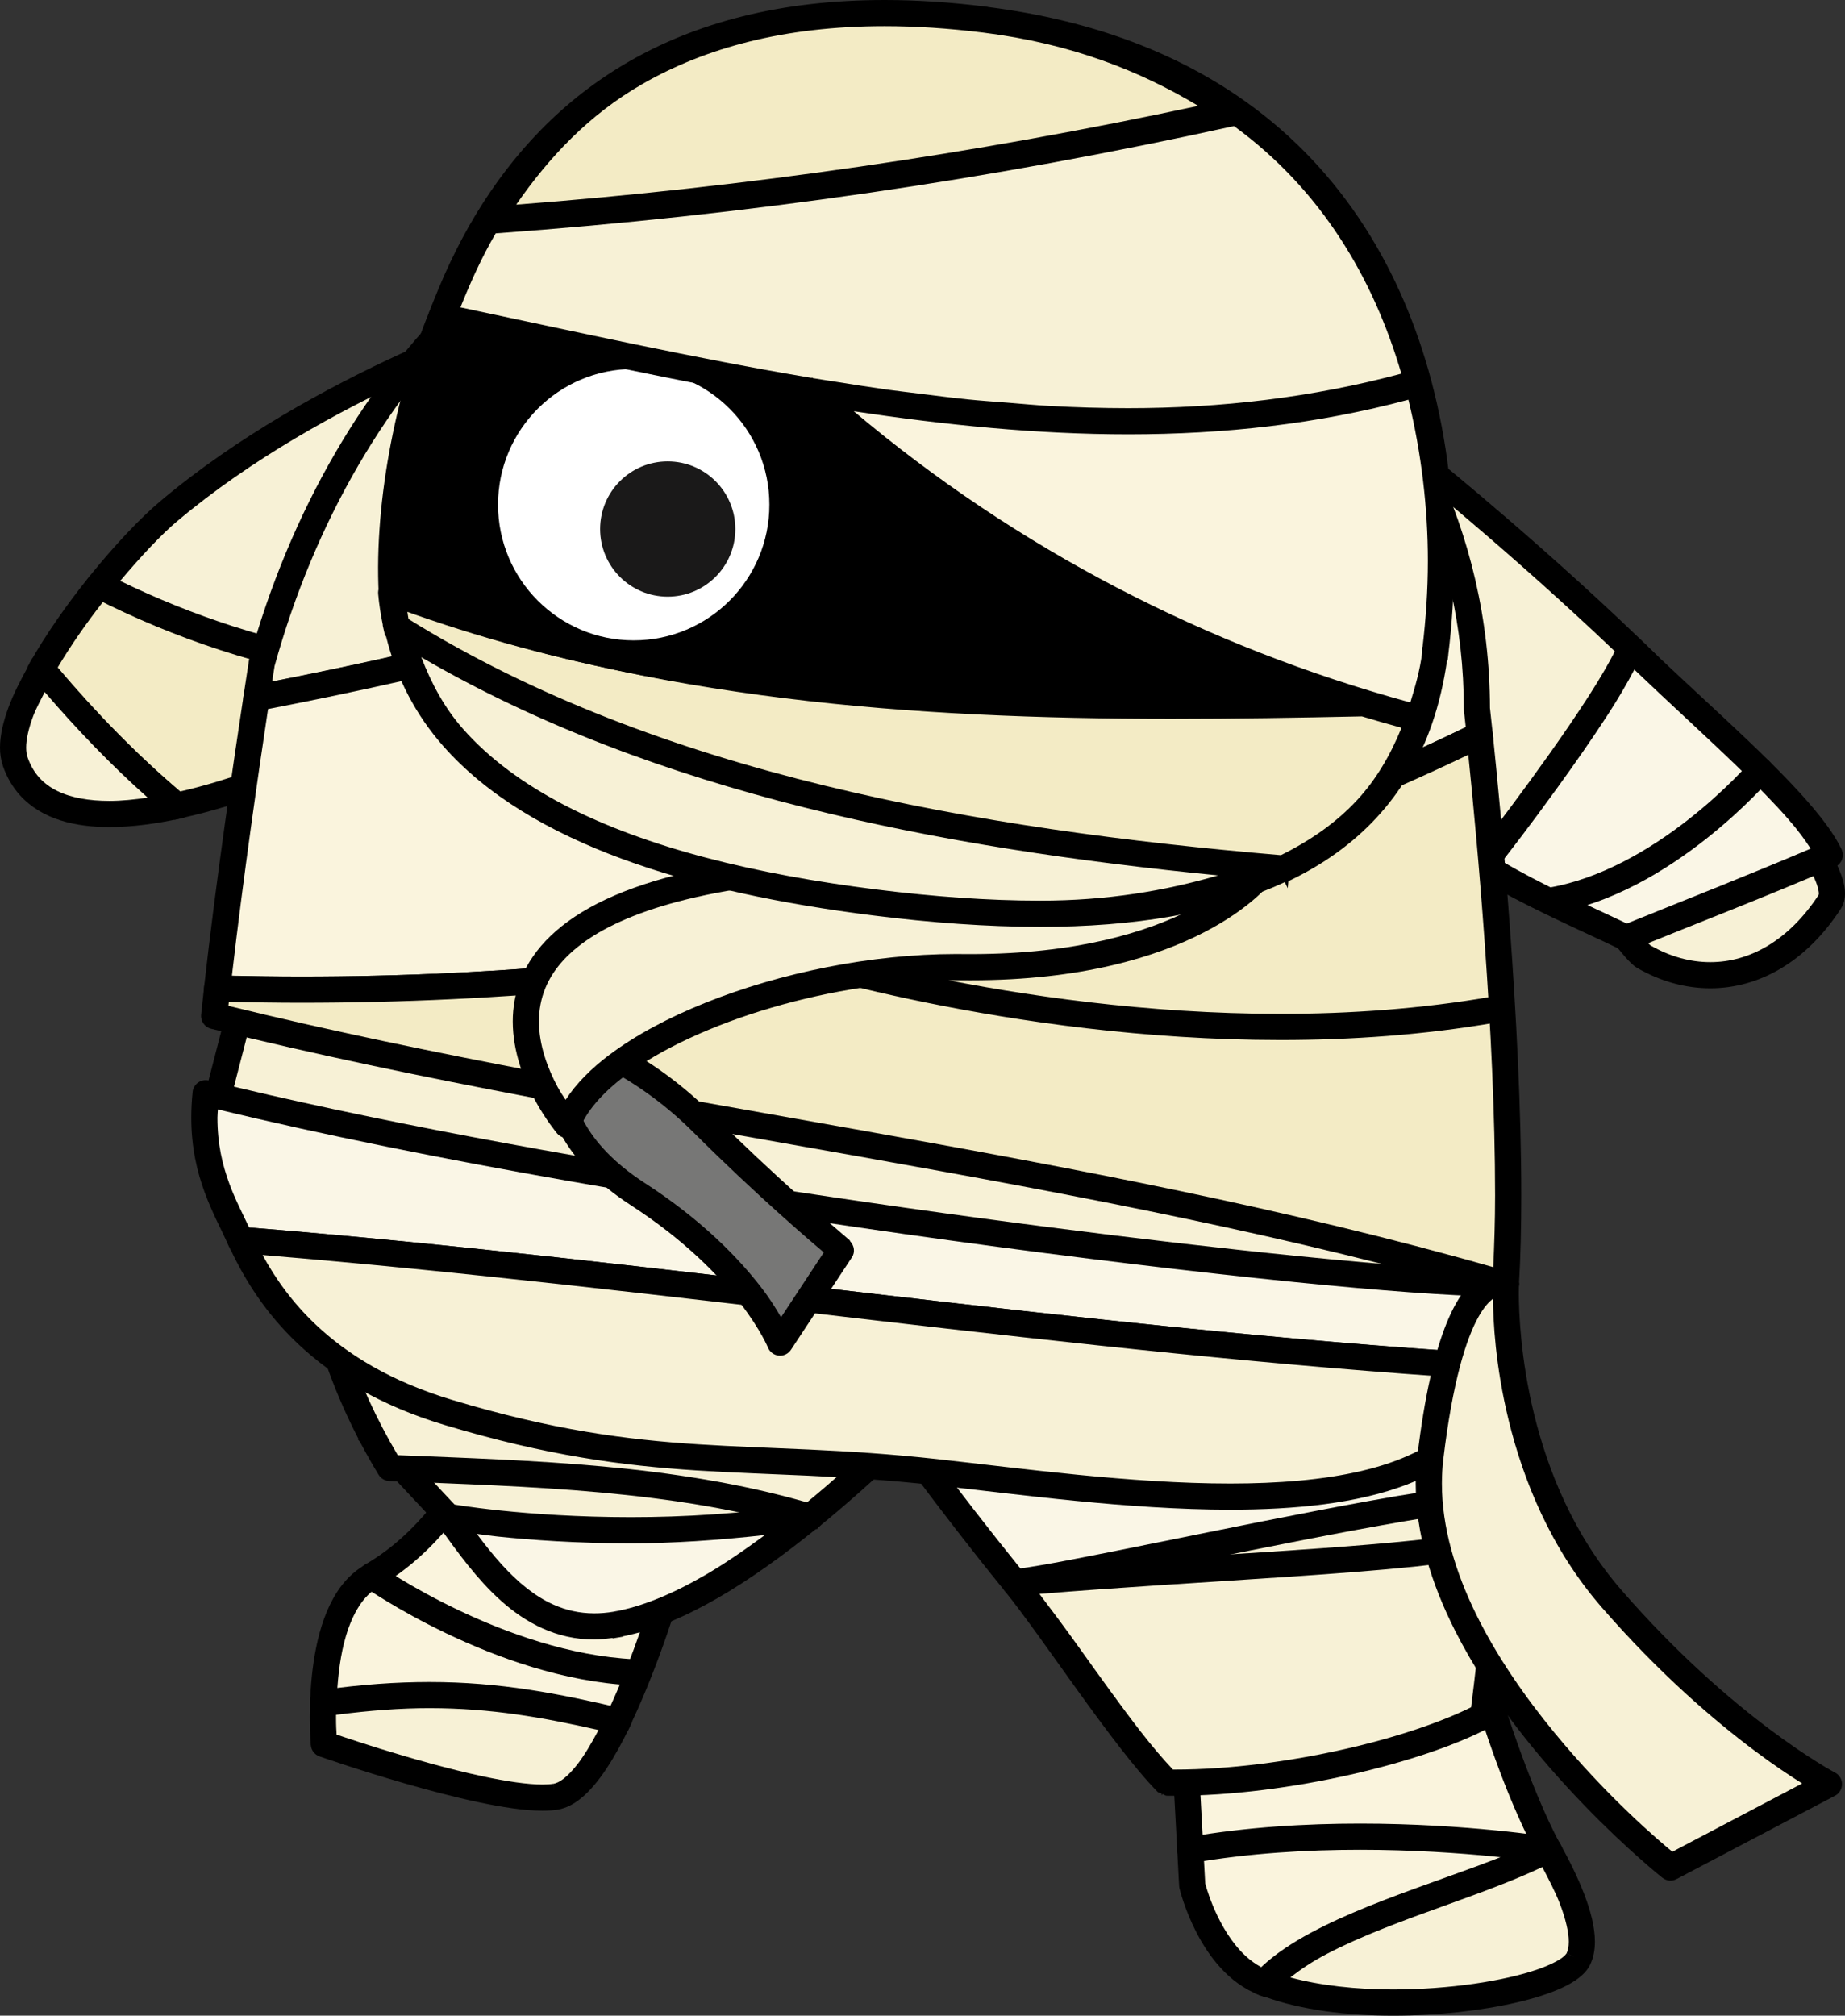
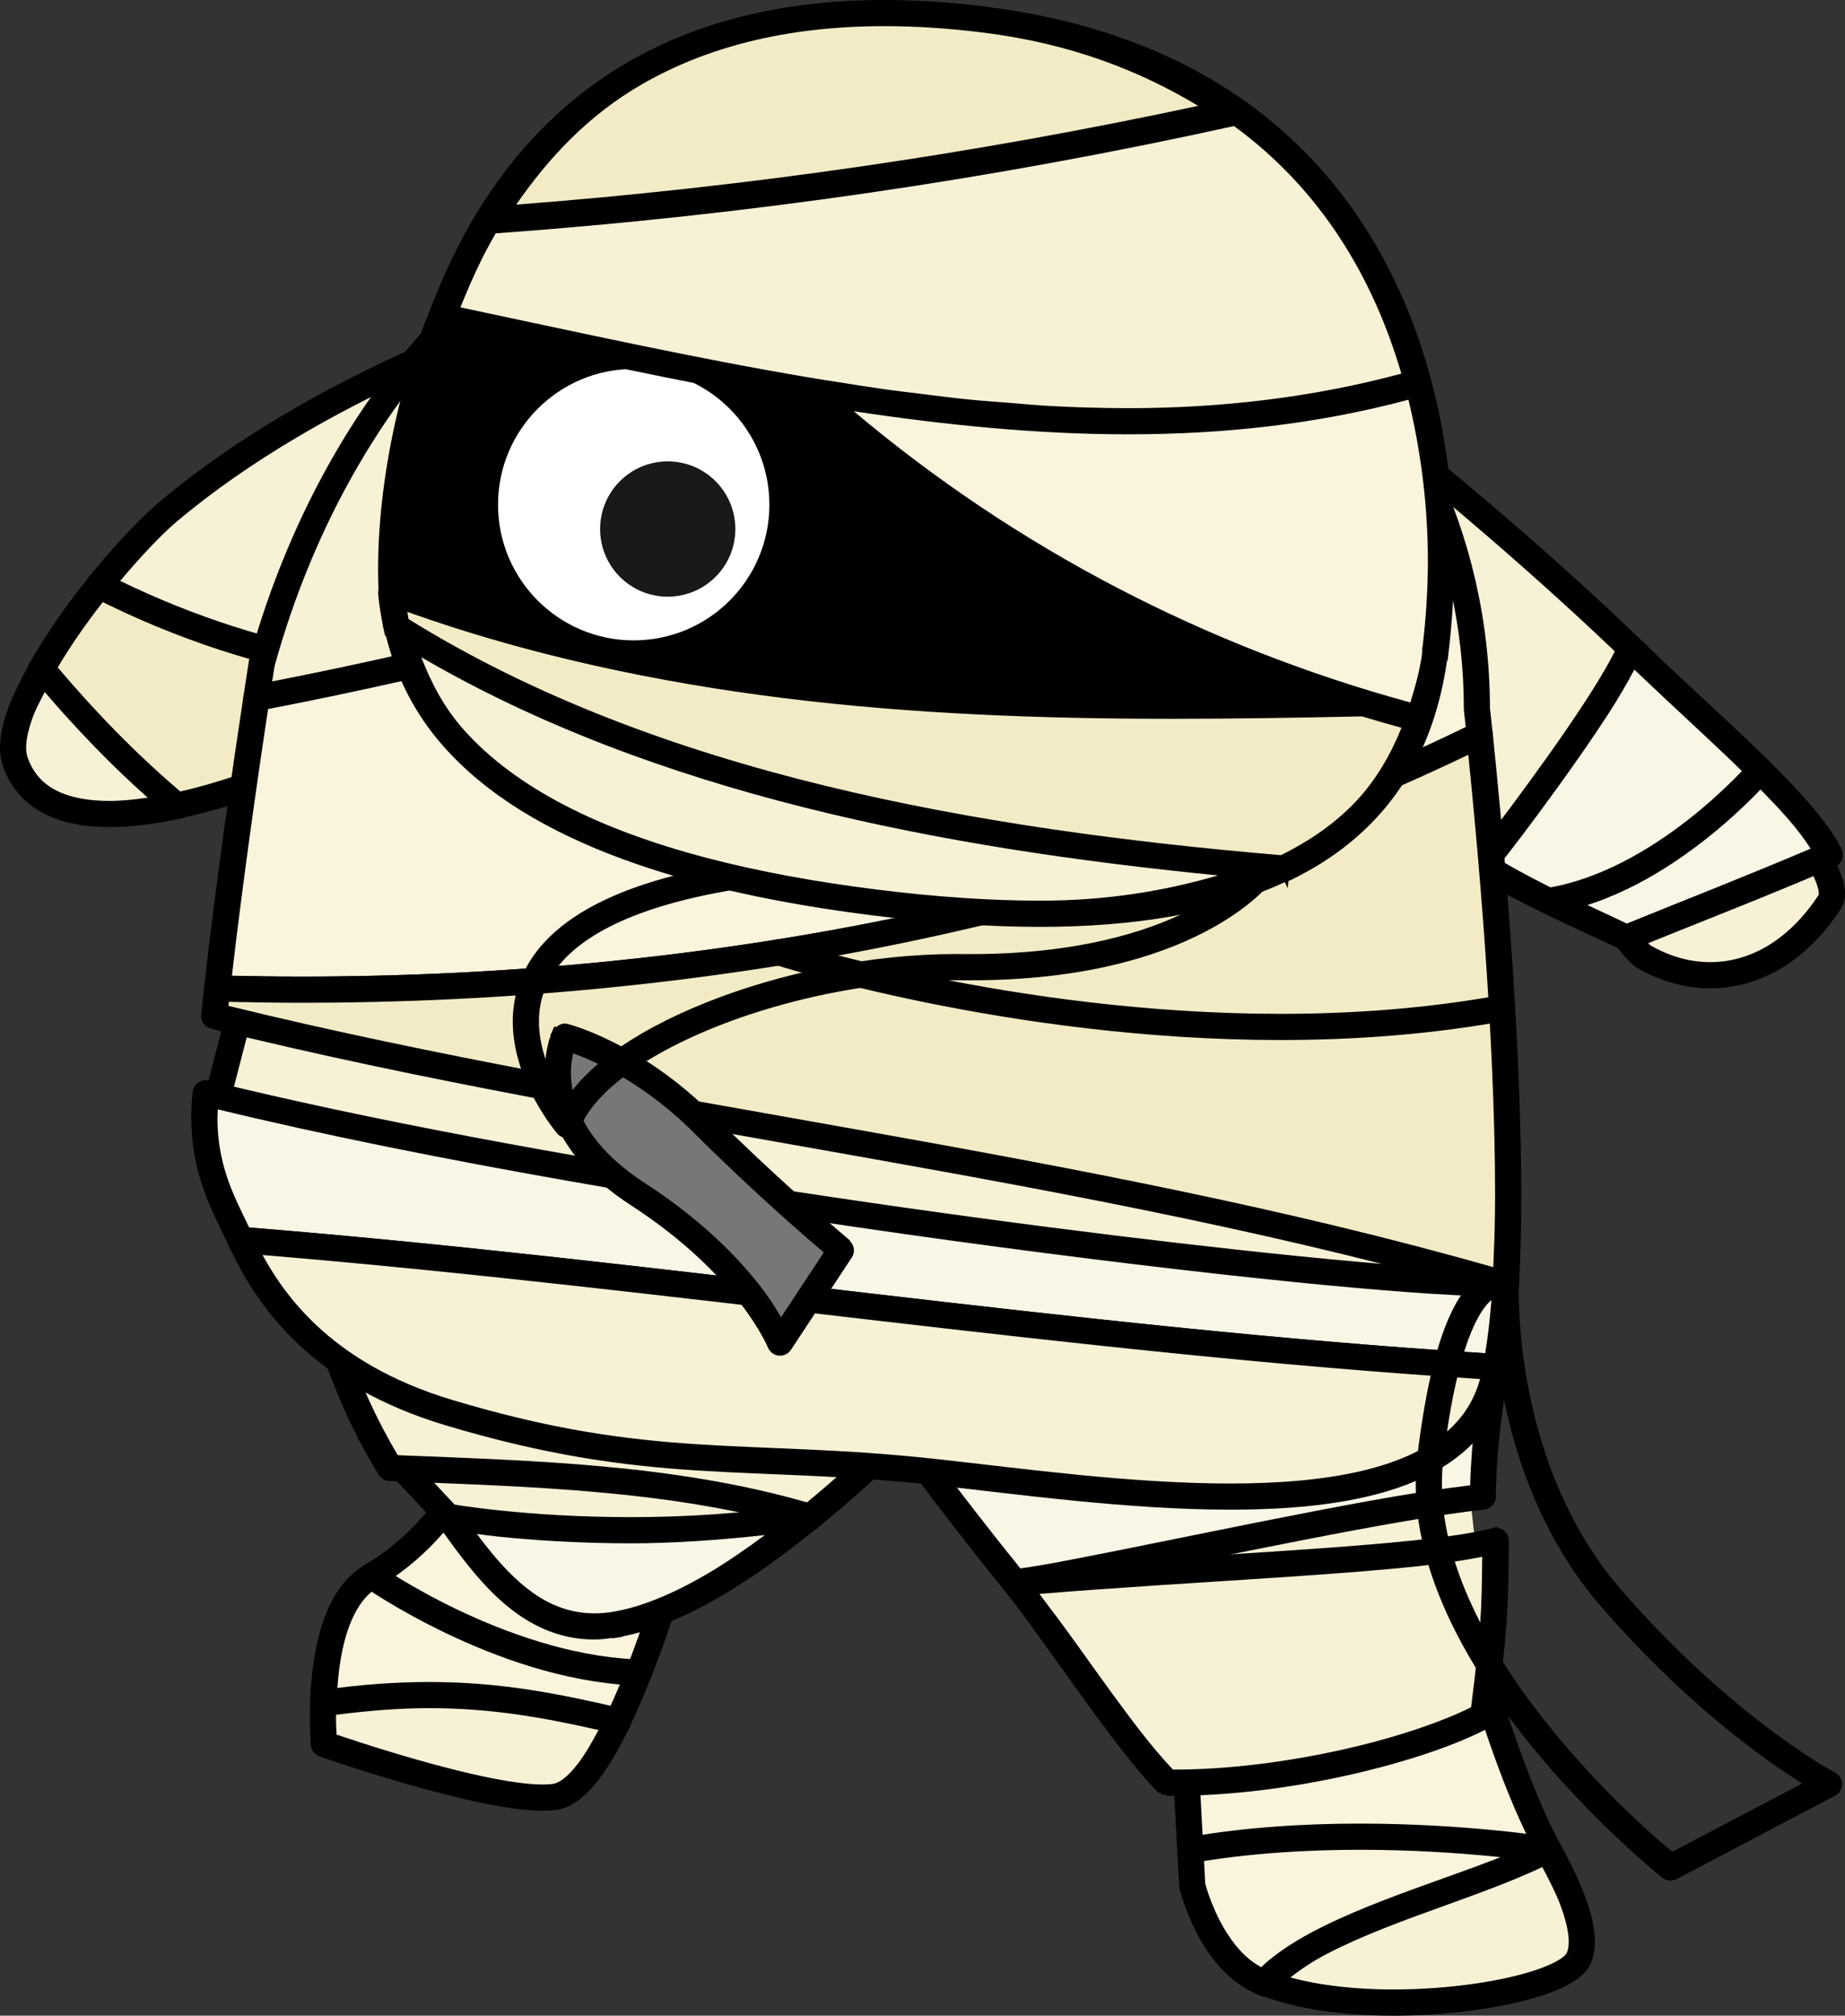
<svg xmlns="http://www.w3.org/2000/svg" version="1.1" x="0" y="0" width="883.518" height="965" viewBox="0, 0, 883.518, 965">
  <rect x="0" y="0" width="883.518" height="965" fill="#333333" stroke="none" />
  <g id="Base_for_Sizing">
    <path d="M-41.732,263.931 L918.268,263.931 L918.268,684.859 L-41.732,684.859 z" fill="#FF0000" id="rect94399" display="none" />
  </g>
  <g id="Layer_1">
    <path d="M295.984,823.895 C310.209,794.413 320.771,757.753 320.771,757.753 C298.44,689.288 221.766,710.25 221.766,710.25 C221.766,710.25 206.423,738.127 177.927,754.487 C159.611,764.977 155.418,795.059 154.757,815.331 C200.508,831.883 248.025,837.015 295.984,823.895" fill="#FAF4DD" id="path94038" />
    <path d="M247.773,700.957 C239.883,700.96 233.042,701.759 228.144,702.559 C225.695,702.959 223.74,703.365 222.363,703.672 C220.987,703.98 219.887,704.269 220.156,704.199 L220.136,704.199 L220.116,704.199 C219.389,704.397 219.017,705.115 218.417,705.547 L217.792,705.215 L217.987,705.879 C217.427,706.362 216.631,706.568 216.268,707.227 L216.268,707.247 C216.338,707.111 212.413,714.122 205.35,722.657 C198.294,731.193 187.928,741.513 174.803,749.043 C174.608,749.154 174.487,749.339 174.295,749.453 C168.955,752.654 164.681,757.092 161.405,762.168 C156.32,770.06 153.309,779.384 151.405,788.672 L151.405,788.692 C149.507,797.986 148.751,807.286 148.495,815.138 C148.405,817.843 150.071,820.309 152.616,821.231 C181.198,831.571 210.62,837.579 240.506,837.579 C259.415,837.581 278.5,835.176 297.635,829.942 C298.538,829.694 299.361,829.232 300.057,828.634 L300.545,828.868 L301.619,826.622 L302.713,824.375 L302.613,824.315 C309.44,809.819 315.379,794.147 319.625,781.796 C321.858,775.301 323.651,769.746 324.879,765.8 C325.493,763.827 325.962,762.252 326.285,761.171 C326.607,760.092 326.733,759.699 326.793,759.491 C326.894,759.143 326.733,758.773 326.773,758.417 L329.273,757.616 L326.734,756.874 C326.684,756.518 326.824,756.145 326.714,755.8 C323.031,744.506 317.892,735.316 311.772,727.948 C302.59,716.887 291.3,710.068 280.014,706.112 C268.728,702.152 257.432,700.958 247.768,700.956 z M247.773,713.497 C259.289,713.49 273.053,715.436 285.234,722.071 C291.339,725.391 297.071,729.869 302.129,735.957 C306.87,741.667 310.929,748.983 314.101,758.047 C312.458,763.608 303.505,792.88 291.543,818.418 C274.447,822.838 257.43,825.059 240.508,825.059 C213.846,825.059 187.405,819.83 161.387,810.879 C161.898,801.994 163.01,792.045 165.722,783.047 C167.306,777.78 169.375,772.922 171.933,768.965 C174.5,764.996 177.494,761.949 181.035,759.922 L181.055,759.922 L181.328,759.766 L181.388,759.686 C196.361,751.003 207.708,739.547 215.372,730.214 C221.129,723.196 224.115,718.46 225.685,715.839 C226.806,715.573 227.604,715.337 230.587,714.862 C234.928,714.171 240.947,713.491 247.775,713.495 z" fill="#000000" id="path95119" />
    <path d="M154.757,815.331 C154.389,826.659 155.081,834.971 155.081,834.971 C155.081,834.971 239.713,864.643 266.192,860.141 C276.446,858.392 286.966,842.576 295.984,823.895 C252.733,813.787 214.558,806.828 154.757,815.331" fill="#F7F1D6" id="path94042" />
    <path d="M205.566,805.254 C189.901,805.254 172.928,806.41 153.867,809.122 C151.803,809.415 150.399,810.885 149.492,812.657 L148.574,812.637 L148.494,815.137 L148.414,817.637 L148.457,817.637 C148.427,819.131 148.377,820.657 148.377,822.012 C148.377,830.007 148.839,835.646 148.826,835.488 L148.846,835.488 C149.05,837.943 150.684,840.062 153.006,840.879 L153.066,840.899 L153.126,840.919 C153.166,840.929 171.434,847.346 193.849,853.81 C205.057,857.04 217.28,860.286 228.79,862.735 C240.311,865.18 251.057,866.867 259.767,866.876 C262.42,866.876 264.921,866.721 267.247,866.329 C271.172,865.65 274.656,863.74 277.774,861.29 C282.447,857.601 286.593,852.517 290.528,846.583 L290.528,846.563 C294.457,840.621 298.153,833.805 301.622,826.621 C302.444,824.912 302.457,822.904 301.642,821.192 C300.824,819.479 299.255,818.225 297.404,817.793 C267.641,810.836 239.748,805.252 205.568,805.254 z M205.566,817.774 C235.376,817.778 260.183,822.262 286.621,828.243 C283.32,834.448 279.94,840.225 276.601,844.532 C274.307,847.498 272.038,849.878 270.039,851.446 C268.035,853.026 266.305,853.774 265.156,853.965 L265.43,857.266 L265.137,853.965 C263.744,854.202 261.901,854.336 259.766,854.336 C252.715,854.343 242.467,852.829 231.407,850.469 C214.785,846.932 196.15,841.583 181.739,837.11 C174.532,834.871 168.374,832.841 164.024,831.387 C162.809,830.982 162.107,830.741 161.192,830.43 C161.073,828.289 160.919,826.542 160.919,822.012 C160.919,821.684 160.939,821.294 160.939,820.957 C177.218,818.858 192.042,817.774 205.568,817.774 z" fill="#000000" id="path95133" />
    <path d="M177.588,686.625 L225.327,737.657 L320.771,752.472 L388.074,726.168 L328.863,655.04 L177.588,686.625" fill="#F7F1D6" id="path94046" />
    <path d="M327.578,648.907 L176.308,680.489 C174.092,680.95 172.303,682.571 171.621,684.727 C171.207,686.033 171.364,687.362 171.797,688.614 L171.309,689.083 L173.008,690.899 L174.727,692.735 L220.743,741.934 C221.703,742.957 222.97,743.631 224.356,743.848 L319.805,758.673 C320.909,758.843 322.017,758.703 323.047,758.302 L390.352,731.993 C392.229,731.261 393.637,729.68 394.141,727.735 C394.644,725.784 394.171,723.714 392.891,722.169 L392.891,722.149 L333.672,651.036 C332.193,649.258 329.843,648.434 327.578,648.907 z M326.445,661.953 L377.695,723.497 L320.058,746.016 L228.418,731.797 L189.785,690.489 z" fill="#000000" id="path95139" />
    <path d="M491.567,623.558 C459.129,568.685 180.795,474.578 154.64,553.959 C141.369,594.269 157.36,654.716 186.637,702.762 C253.762,705.557 323.08,706.838 388.074,726.168 C443.418,681.137 491.567,623.558 491.567,623.558" fill="#F7F1D6" id="path94050" />
    <path d="M223.144,517.149 C205.122,517.157 189.08,519.335 176.074,524.707 C169.571,527.399 163.803,530.928 159.101,535.469 C154.393,540.011 150.805,545.56 148.691,551.993 C145.215,562.556 143.652,574.196 143.652,586.426 C143.656,605.493 147.439,626.063 154.004,646.543 C160.575,667.021 169.948,687.399 181.289,706.016 C182.377,707.797 184.284,708.934 186.367,709.024 C253.591,711.81 322.401,713.153 386.289,732.168 C388.267,732.753 390.426,732.342 392.031,731.036 C447.997,685.487 496.223,627.751 496.308,627.657 L496.348,627.617 L496.368,627.577 C497.478,626.249 497.734,624.583 497.56,622.928 L498.244,622.518 L496.955,620.37 C496.955,620.37 496.955,620.35 496.955,620.35 L495.685,618.221 L495.431,618.358 C491.931,613.153 487.205,608.096 481.056,603.006 C468.897,592.967 451.966,582.762 432.013,572.909 C402.088,558.144 365.398,544.25 328.439,534.003 C291.477,523.762 254.291,517.153 223.146,517.147 z M223.144,529.668 L223.164,529.668 C245.535,529.668 271.985,533.363 299.297,539.571 C340.284,548.881 383.281,563.849 417.969,580.079 C435.31,588.189 450.575,596.623 462.422,604.727 C468.345,608.778 473.427,612.742 477.442,616.485 C480.169,619.022 481.67,621.212 483.379,623.457 C473.798,634.641 433.402,680.588 386.426,719.258 C322.509,700.903 255.257,699.317 190.469,696.661 C180.382,679.641 171.865,661.195 165.938,642.715 C159.688,623.241 156.188,603.828 156.192,586.426 C156.19,575.262 157.62,564.929 160.586,555.918 C162.078,551.412 164.459,547.721 167.813,544.473 C172.818,539.63 180.17,535.85 189.59,533.36 C198.998,530.866 210.414,529.668 223.145,529.668 z" fill="#000000" id="path95149" />
    <path d="M294.835,777.775 C323.346,772.995 356.843,751.574 388.074,726.168 C295.984,740.657 214.558,726.168 214.558,726.168 C233.932,753.016 255.97,784.305 294.835,777.775" fill="#FAF6E6" id="path94054" />
    <path d="M386.055,719.727 L385.528,720.157 C355.802,724.731 327.163,726.329 302.168,726.329 C276.722,726.329 255.023,724.756 239.727,723.165 C232.08,722.369 226.036,721.569 221.914,720.977 C219.854,720.68 218.266,720.424 217.207,720.254 C216.685,720.174 216.301,720.104 216.035,720.059 L216.015,720.059 C215.765,720.019 215.683,719.999 215.683,719.999 L215.663,719.999 L215.643,719.999 C213.139,719.555 210.61,720.676 209.257,722.831 C207.902,724.987 207.985,727.762 209.472,729.824 L209.472,729.844 C209.951,730.507 210.511,731.204 210.995,731.875 L210.995,731.935 L211.055,731.935 C219.445,743.555 228.487,756.112 239.766,766.232 C245.745,771.588 252.373,776.249 259.825,779.591 C267.279,782.935 275.561,784.927 284.629,784.923 C287.45,784.923 290.416,784.55 293.379,784.161 L293.399,784.376 L295.821,783.966 C295.841,783.964 295.861,783.969 295.881,783.966 L298.342,783.536 L298.322,783.38 C312.944,780.508 328.159,774.004 343.557,765.138 C359.327,756.05 375.24,744.526 390.607,732.111 L391.525,731.974 L391.445,731.486 C391.638,731.329 391.838,731.194 392.031,731.037 C394.218,729.258 394.937,726.187 393.789,723.615 C392.642,721.041 389.895,719.542 387.109,719.982 C386.846,720.022 386.59,720.022 386.328,720.062 z M228.359,734.375 C231.631,734.79 234.135,735.177 238.437,735.625 C254.089,737.254 276.2,738.867 302.168,738.868 C321.621,738.868 343.592,737.416 366.289,734.903 C356.584,742.045 346.86,748.773 337.305,754.278 C321.881,763.172 306.944,769.388 293.808,771.582 L293.808,771.602 C290.6,772.141 287.536,772.383 284.629,772.383 C277.36,772.381 270.946,770.85 264.941,768.165 C255.961,764.144 247.925,757.393 240.488,749.258 C236.259,744.638 232.257,739.563 228.359,734.376 z" fill="#000000" id="path95163" />
-     <path d="M176.847,748.331 C175.264,748.609 173.786,749.484 172.801,750.885 C170.826,753.693 171.52,757.643 174.33,759.614 L175.678,757.693 L174.35,759.63 C174.099,759.459 174.619,759.819 175.11,760.153 C175.601,760.487 176.317,760.969 177.247,761.579 C179.108,762.801 181.817,764.533 185.265,766.618 C192.16,770.788 202.006,776.363 213.906,782.044 C237.712,793.396 269.736,805.252 303.138,806.881 L303.142,806.881 C306.569,807.047 309.531,804.352 309.7,800.927 L309.7,800.923 C309.866,797.496 307.174,794.526 303.746,794.361 L303.742,794.361 C272.938,792.885 242.198,781.669 219.305,770.733 L219.3,770.733 C207.852,765.269 198.356,759.89 191.75,755.895 C188.447,753.897 185.866,752.245 184.125,751.102 C183.255,750.531 182.593,750.086 182.151,749.786 C181.956,749.654 181.813,749.557 181.681,749.467 L181.648,749.443 L181.526,749.357 C180.121,748.372 178.431,748.053 176.847,748.331 z" fill="#000000" id="path95167" />
+     <path d="M176.847,748.331 C175.264,748.609 173.786,749.484 172.801,750.885 C170.826,753.693 171.52,757.643 174.33,759.614 L175.678,757.693 L174.35,759.63 C174.099,759.459 174.619,759.819 175.11,760.153 C175.601,760.487 176.317,760.969 177.247,761.579 C179.108,762.801 181.817,764.533 185.265,766.618 C192.16,770.788 202.006,776.363 213.906,782.044 C237.712,793.396 269.736,805.252 303.138,806.881 L303.142,806.881 C306.569,807.047 309.531,804.352 309.7,800.927 L309.7,800.923 C309.866,797.496 307.174,794.526 303.746,794.361 L303.742,794.361 C272.938,792.885 242.198,781.669 219.305,770.733 L219.3,770.733 C207.852,765.269 198.356,759.89 191.75,755.895 C188.447,753.897 185.866,752.245 184.125,751.102 C183.255,750.531 182.593,750.086 182.151,749.786 C181.956,749.654 181.813,749.557 181.681,749.467 L181.648,749.443 C180.121,748.372 178.431,748.053 176.847,748.331 z" fill="#000000" id="path95167" />
    <path d="M700.612,686.625 L708.585,757.679 L502.85,740.657 L700.612,686.625" fill="#F7F1D6" id="path94060" />
    <path d="M715.646,659.07 C715.646,659.07 524.961,547.559 427.795,681.607 C427.795,681.607 452.804,716.826 485.976,757.679 C515.988,754.104 655.817,722.136 710.056,716.487 C710.1,689.683 715.646,659.07 715.646,659.07" fill="#FAF6E6" id="path94064" />
    <path d="M561.738,609.297 C537.156,609.297 511.883,613.336 487.969,623.985 C464.052,634.626 441.559,651.919 422.715,677.93 C421.145,680.096 421.13,683.053 422.675,685.235 C422.715,685.285 447.806,720.606 481.112,761.622 C482.463,763.283 484.59,764.159 486.718,763.907 C494.689,762.954 509.014,760.277 527.245,756.68 C554.562,751.288 590.378,743.834 624.432,737.207 C658.469,730.584 690.829,724.781 710.702,722.715 C713.867,722.384 716.323,719.687 716.327,716.504 C716.347,703.527 717.708,689.362 719.081,678.516 C719.767,673.092 720.462,668.49 720.975,665.254 C721.231,663.636 721.432,662.364 721.581,661.504 L721.581,661.484 C721.651,661.055 721.718,660.725 721.757,660.507 C721.797,660.293 721.817,660.208 721.817,660.195 C722.123,658.511 721.515,656.952 720.567,655.606 L720.977,654.903 L718.809,653.653 L718.789,653.653 C718.789,653.653 718.769,653.633 718.769,653.633 L716.66,652.402 L716.62,652.442 C716.177,652.196 715.877,652.018 715.292,651.7 C713.04,650.477 709.749,648.737 705.565,646.661 C697.199,642.508 685.235,636.99 670.741,631.466 C641.75,620.426 602.642,609.308 561.737,609.298 z M561.738,621.836 C600.357,621.828 638.207,632.476 666.289,643.184 C680.332,648.535 691.933,653.887 700,657.891 C703.817,659.786 706.69,661.297 708.808,662.442 C707.867,667.912 704.622,688.232 704.023,711.094 C690.635,712.682 674.439,715.158 655.273,718.633 C623.362,724.424 586.361,731.979 554.531,738.418 C538.619,741.638 523.986,744.578 511.972,746.875 C501.491,748.88 494.133,750.112 488.633,750.879 C473.212,731.781 459.277,713.685 449.472,700.567 C444.291,693.637 440.133,687.982 437.285,684.063 C436.59,683.106 436.239,682.599 435.703,681.856 C452.715,659.622 472.209,644.724 493.066,635.43 C515.049,625.64 538.52,621.836 561.738,621.836 z" fill="#000000" id="path95179" />
    <path d="M741.582,885.696 C727.24,859.848 709.468,805.357 710.056,800.621 C656.405,805.696 602.194,828.219 547.426,827.483 C554.341,834.559 561.224,841.223 567.949,847.313 L570.934,902.672 C570.934,902.672 579.717,939.581 605.358,949.306 C613.229,952.277 645.106,938.581 663.834,939.803 C689.828,910.924 706.231,904.304 741.582,885.696" fill="#FAF4DD" id="path94068" />
    <path d="M709.472,794.375 C682.421,796.94 655.632,803.756 629.062,809.825 C602.49,815.902 576.141,821.235 550.058,821.231 C549.21,821.231 548.356,821.222 547.5,821.211 C544.971,821.181 542.656,822.697 541.66,825.02 C540.667,827.343 541.185,830.046 542.949,831.856 C543.589,832.511 544.204,833.043 544.844,833.691 L544.844,833.731 L544.864,833.731 C550.561,839.502 556.229,844.971 561.817,850.099 L564.668,903.009 C564.688,903.384 564.758,903.751 564.844,904.122 L564.844,904.162 L564.844,904.182 C564.794,903.974 564.904,904.357 564.981,904.67 C565.061,904.984 565.175,905.418 565.333,905.979 C565.649,907.099 566.128,908.687 566.779,910.608 C568.08,914.449 570.088,919.638 572.97,925.217 C575.857,930.796 579.627,936.781 584.552,942.15 C589.473,947.516 595.61,952.299 603.146,955.158 L603.166,955.178 C604.977,955.848 606.714,955.989 608.322,955.998 L608.342,955.998 L608.362,955.998 C611.913,955.978 615.736,955.245 620.042,954.28 L620.062,954.28 C626.512,952.815 633.963,950.704 641.312,948.987 C648.639,947.269 655.908,945.989 661.351,945.998 L661.371,945.998 C662.093,945.998 662.773,946.008 663.421,946.058 C665.332,946.183 667.215,945.415 668.5,943.988 C681.227,929.858 691.271,921.479 702.601,914.164 C713.924,906.855 726.75,900.602 744.515,891.254 L744.515,891.234 C746.002,890.447 747.098,889.105 747.582,887.484 C747.796,886.767 747.413,886.084 747.367,885.355 L748.285,884.847 L747.074,882.659 C740.366,870.588 732.474,851.054 726.429,834.007 L726.429,833.987 C723.402,825.458 720.821,817.524 719.007,811.409 C718.101,808.353 717.38,805.742 716.917,803.811 C716.685,802.848 716.506,802.056 716.409,801.506 L716.409,801.486 C716.359,801.232 716.349,801.04 716.329,800.9 L716.544,798.4 L716.232,798.4 L715.841,798.4 C715.543,797.629 715.16,796.881 714.572,796.271 C713.25,794.902 711.375,794.195 709.474,794.377 z M705,807.598 C705.206,808.431 705.308,809.043 705.566,810 C707.95,818.806 712.57,832.98 718.105,847.754 C722.803,860.288 728.112,872.647 733.32,882.95 C718.615,890.615 706.616,896.663 695.8,903.633 C684.294,911.046 673.623,920.142 661.347,933.457 C656.496,933.462 651.376,934.161 646.21,935.137 C638.461,936.608 630.561,938.749 623.71,940.489 C620.289,941.359 617.124,942.125 614.453,942.657 C611.802,943.189 609.529,943.461 608.339,943.458 L608.319,943.458 C607.98,943.46 607.715,943.438 607.557,943.418 C607.547,943.416 607.527,943.42 607.517,943.418 C602.258,941.412 597.691,937.966 593.767,933.691 L593.767,933.671 C587.871,927.255 583.566,919.026 580.857,912.46 C579.497,909.173 578.511,906.316 577.888,904.296 C577.576,903.289 577.368,902.484 577.224,901.952 C577.194,901.837 577.164,901.786 577.144,901.698 L574.195,846.972 C574.155,846.258 573.584,845.765 573.316,845.116 L573.882,844.491 L573.042,844.531 C572.708,843.914 572.673,843.156 572.144,842.676 C568.939,839.772 565.614,836.343 562.339,833.184 C585.879,831.862 609.054,827.259 631.851,822.051 C656.662,816.377 681.059,810.394 704.996,807.598 z" fill="#000000" id="path95201" />
    <path d="M605.358,949.306 C653.685,968.402 747.202,955.323 755.809,937.905 C761.222,926.915 752.792,905.879 741.582,885.695 C706.231,904.304 631.352,920.427 605.358,949.306" fill="#F7F1D6" id="path94072" />
    <path d="M741.015,879.454 C740.216,879.523 739.419,879.763 738.672,880.157 C730.31,884.561 719.18,889.012 706.875,893.555 C688.408,900.379 667.267,907.442 648.105,915.625 C638.522,919.721 629.425,924.1 621.347,928.926 C613.272,933.755 606.182,939.037 600.703,945.117 C599.327,946.643 598.789,948.749 599.258,950.742 C599.525,951.878 600.159,952.824 600.957,953.633 L600.723,954.219 L603.047,955.137 L605.371,956.055 L605.451,955.879 C623.18,962.366 645.103,964.986 667.053,965 C688.35,964.996 709.509,962.592 726.369,958.672 C734.804,956.708 742.172,954.374 748.088,951.621 C751.046,950.241 753.655,948.75 755.901,947.031 L755.921,947.011 C758.145,945.297 760.129,943.285 761.428,940.683 L761.428,940.663 C763.126,937.21 763.75,933.432 763.753,929.589 L763.753,929.569 C763.733,922.513 761.712,914.932 758.694,906.991 C755.664,899.053 751.577,890.765 747.073,882.655 C746.253,881.178 744.883,880.159 743.362,879.706 C742.602,879.479 741.817,879.382 741.018,879.452 z M738.555,893.848 C741.707,899.855 744.884,905.94 746.992,911.465 C749.717,918.575 751.243,925.058 751.23,929.571 L751.23,929.591 C751.23,932.055 750.798,933.896 750.195,935.118 C750.195,935.118 750.195,935.138 750.195,935.138 L754.023,937.033 L750.176,935.158 C750.156,935.208 749.535,936.134 748.301,937.072 L748.281,937.072 L748.281,937.092 C746.121,938.76 741.99,940.859 736.679,942.717 C728.691,945.528 717.901,948.001 705.839,949.728 C693.774,951.458 680.399,952.463 667.05,952.463 C649.558,952.473 632.232,950.594 617.91,946.701 C622.928,942.789 628.631,938.947 635.527,935.353 L635.547,935.353 C651.834,926.842 672.232,919.355 691.914,912.287 C709.187,906.075 725.302,900.141 738.555,893.849 z" fill="#000000" id="path95209" />
    <path d="M716.28,737.657 C681.413,747.13 564.639,750.603 485.976,757.679 C504.836,780.937 537.716,831.971 558.797,853.433 C613.551,854.17 679.31,837.957 710.322,821.524 C715.132,783.071 716.236,770.729 716.28,737.657" fill="#F7F1D6" id="path94076" />
    <path d="M717.051,730.957 L714.648,731.602 L714.628,731.602 C706.655,733.778 692.922,735.812 675.995,737.559 C625.124,742.828 544.653,746.12 485.409,751.446 C483.108,751.651 481.114,753.11 480.214,755.235 C479.315,757.362 479.659,759.829 481.112,761.622 C490.27,772.911 503.224,791.511 516.464,809.903 C523.089,819.103 529.811,828.255 536.229,836.524 C542.652,844.793 548.752,852.165 554.315,857.833 C554.818,858.345 555.597,858.324 556.229,858.634 L556.209,859.474 L556.815,858.888 C557.474,859.13 557.994,859.699 558.71,859.708 C559.944,859.728 561.184,859.728 562.421,859.728 C590.033,859.726 619.792,855.691 646.62,849.63 C673.454,843.557 697.273,835.53 713.261,827.071 L713.261,827.052 C715.054,826.097 716.29,824.326 716.542,822.305 C718.949,803.058 720.43,790.246 721.327,778.028 C722.224,765.807 722.515,754.255 722.538,737.657 C722.538,735.706 721.648,733.865 720.097,732.677 C719.243,732.023 718.239,731.68 717.206,731.524 z M709.785,745.313 C709.675,757.104 709.527,767.576 708.828,777.11 C708.027,788.02 706.555,800.55 704.472,817.344 C690.026,824.528 668.354,831.878 643.867,837.403 C617.827,843.29 588.812,847.19 562.422,847.188 C562.18,847.188 561.941,847.188 561.699,847.188 C557.03,842.263 551.817,836.169 546.132,828.848 C536.738,816.749 526.49,802.398 516.835,788.887 C509.744,778.965 503.732,770.97 497.753,763.086 C534.921,760.006 578.323,757.507 617.968,754.825 C639.692,753.353 660.071,751.8 677.285,750.02 C690.482,748.649 700.985,747.078 709.785,745.313 z" fill="#000000" id="path95221" />
    <path d="M651.251,873.045 C625.572,873.047 596.986,874.653 568.935,879.522 C565.553,880.108 563.244,883.386 563.831,886.767 C564.418,890.147 567.699,892.453 571.08,891.867 C598.173,887.161 626.101,885.578 651.255,885.578 C676.412,885.578 698.801,887.161 714.869,888.741 C722.903,889.53 729.355,890.318 733.789,890.906 C736.005,891.202 737.718,891.447 738.868,891.617 C739.444,891.702 739.877,891.769 740.164,891.813 C740.449,891.858 740.572,891.879 740.572,891.879 L740.576,891.879 L740.585,891.883 C743.97,892.428 747.221,890.084 747.769,886.697 L747.769,886.693 C748.315,883.307 745.966,880.054 742.579,879.509 L742.183,881.977 L742.546,879.505 C742.764,879.537 742.527,879.501 742.444,879.488 C742.362,879.476 742.242,879.455 742.085,879.431 C741.769,879.382 741.307,879.312 740.703,879.223 C739.496,879.044 737.724,878.791 735.444,878.487 C730.884,877.88 724.288,877.074 716.095,876.268 C699.709,874.657 676.935,873.045 651.256,873.044 z" fill="#000000" id="path95225" />
    <path d="M770.269,437.595 C770.269,437.595 783.098,455.674 787.216,458.028 C816.903,475.122 852.534,468.06 876.218,431.724 C880.603,425.002 870.01,409.747 864.347,397.905 C833.013,411.467 801.634,424.87 770.269,437.595" fill="#F7F1D6" id="path94082" />
    <path d="M864.219,391.641 C863.424,391.651 862.622,391.817 861.855,392.149 C830.54,405.704 799.203,419.101 767.91,431.798 C766.143,432.514 764.793,434.007 764.258,435.841 C763.969,436.832 763.976,437.857 764.178,438.848 L763.651,439.219 L765.155,441.211 L765.195,441.271 L765.215,441.291 L766.601,443.264 L766.641,443.224 C767.612,444.579 769.218,446.845 772.247,450.763 C774.157,453.233 776.199,455.8 778.126,457.99 C779.091,459.088 780.035,460.085 780.958,460.978 L780.958,460.998 L780.978,460.998 C781.871,461.846 782.789,462.698 784.044,463.439 C784.044,463.439 784.064,463.439 784.064,463.439 C784.064,463.439 784.084,463.459 784.084,463.459 C795.083,469.795 807.023,473.149 819.006,473.147 C830.562,473.151 842.106,470.027 852.775,463.674 C863.449,457.328 873.222,447.811 881.467,435.159 L881.467,435.139 C883.007,432.778 883.523,430.16 883.518,427.775 L883.518,427.755 C883.508,424.761 882.782,421.942 881.818,419.181 C880.352,415.03 878.225,410.835 876.057,406.74 C873.886,402.653 871.648,398.642 870.002,395.197 C869.281,393.688 868.017,392.603 866.545,392.052 C865.809,391.777 865.016,391.63 864.221,391.642 z M861.465,405.918 C863.356,409.494 865.306,413.128 866.972,416.465 C868.226,418.968 869.299,421.327 870,423.321 L870,423.341 C870.7,425.311 871.001,427.021 870.996,427.755 C870.992,428.442 870.89,428.405 870.956,428.302 L870.976,428.302 C863.625,439.578 855.195,447.64 846.367,452.892 C837.533,458.142 828.306,460.622 819.003,460.626 C809.376,460.626 799.658,457.944 790.39,452.618 C790.495,452.688 789.858,452.177 789.277,451.583 L789.257,451.583 C788.175,450.488 786.692,448.762 785.155,446.876 L785.135,446.876 C783.36,444.699 781.669,442.42 780.057,440.274 C807.221,429.163 834.361,417.629 861.463,405.919 z" fill="#000000" id="path95233" />
    <path d="M710.056,414.321 C738.228,383.692 765.224,352.167 789.762,318.921 C737.904,268.021 679.869,221.253 679.869,221.253 C649.667,196.068 653.685,377.47 653.685,377.47 C653.685,377.47 680.018,395.447 710.056,414.321" fill="#F7F1D6" id="path94086" />
    <path d="M674.414,212.579 C671.862,212.569 669.484,213.429 667.558,214.747 C665.786,215.95 664.39,217.486 663.203,219.141 L663.183,219.141 C660.975,222.248 659.356,226.007 657.929,230.332 C655.448,237.907 653.64,247.405 652.206,258.047 C647.929,289.939 647.25,332.208 647.245,357.051 C647.245,369.524 647.421,377.536 647.421,377.559 L647.421,377.579 L647.421,377.619 C647.471,379.633 648.496,381.502 650.156,382.639 L650.176,382.679 L650.216,382.699 C650.236,382.709 676.56,400.684 706.72,419.632 C708.468,420.732 710.479,420.533 712.306,419.788 L712.97,420.413 L714.669,418.577 C714.669,418.577 714.669,418.557 714.669,418.557 L714.749,418.477 L716.37,416.719 L716.33,416.699 C743.993,386.537 770.582,355.457 794.807,322.637 C796.647,320.139 796.375,316.628 794.162,314.453 C743.417,264.649 688.846,220.509 685.802,218.047 L685.802,218.027 L683.888,216.445 L681.916,214.726 L681.661,215.038 C680.953,214.588 680.304,214.027 679.533,213.691 C677.949,213 676.219,212.576 674.415,212.577 z M674.531,225.176 C674.531,225.176 674.551,225.196 674.551,225.196 C674.761,225.286 675.246,225.543 675.859,226.055 C675.859,226.055 675.859,226.075 675.859,226.075 C675.859,226.075 675.879,226.075 675.879,226.075 C675.889,226.084 675.909,226.105 675.919,226.115 L675.959,226.155 C675.989,226.185 676.039,226.205 676.096,226.255 C676.208,226.345 676.368,226.49 676.584,226.665 C682.884,231.771 734.037,273.626 781.291,319.536 C758.86,349.523 734.45,378.217 708.928,406.138 C695.879,397.871 683.203,389.657 674.065,383.599 C668.911,380.182 664.706,377.348 661.78,375.376 C660.973,374.832 660.508,374.534 659.905,374.126 C659.855,370.915 659.768,365.44 659.768,357.056 C659.766,335.744 660.307,301.303 663.147,272.505 C664.559,258.123 666.585,245.105 669.221,236.216 L669.241,236.196 C670.539,231.772 672.059,228.338 673.264,226.606 L673.284,226.606 L673.284,226.586 C673.867,225.739 674.383,225.288 674.534,225.18 z" fill="#000000" id="path95061" />
    <path d="M780.891,310.313 C768.166,340 710.056,414.321 710.056,414.321 C730.918,427.399 761.914,440.758 778.832,448.981 C810.166,436.256 844.855,422.853 876.218,409.291 C864.493,384.619 813.549,342.371 780.891,310.313" fill="#FAF6E6" id="path94090" />
    <path d="M779.668,304.161 C778.511,304.391 777.523,305.017 776.68,305.801 L776.113,305.547 L775.136,307.832 C775.136,307.832 775.136,307.852 775.136,307.852 L775.117,307.872 C772.243,314.593 766.336,324.706 759.198,335.685 C748.472,352.199 734.921,370.941 724.081,385.509 C718.661,392.795 713.915,399.033 710.527,403.458 C708.832,405.668 707.472,407.416 706.542,408.615 C706.076,409.215 705.728,409.691 705.487,410.001 L705.427,410.061 C705.337,410.176 705.261,410.272 705.212,410.334 C705.193,410.364 705.162,410.394 705.152,410.414 C705.152,410.414 705.152,410.434 705.152,410.434 L705.112,410.474 C704.023,411.873 703.578,413.649 703.882,415.396 L703.882,415.416 C704.19,417.165 705.211,418.691 706.714,419.635 C717.51,426.401 730.635,433.078 743.198,439.127 C755.756,445.17 767.776,450.574 776.089,454.615 C777.693,455.396 779.542,455.454 781.187,454.791 C812.451,442.093 847.18,428.677 878.706,415.045 C880.266,414.369 881.488,413.101 882.085,411.51 L882.085,411.49 C882.684,409.896 882.598,408.14 881.87,406.607 C878.484,399.515 872.799,391.972 865.679,383.814 L865.679,383.794 C854.993,371.578 840.983,358.104 826.577,344.634 C812.177,331.172 797.381,317.734 785.268,305.845 C783.795,304.396 781.706,303.767 779.683,304.165 z M782.636,320.567 C798.102,335.402 815.906,351.5 832.051,367.09 C841.122,375.849 849.506,384.337 856.25,392.051 C860.872,397.327 864.312,402.014 867.07,406.289 C838.427,418.489 807.599,430.575 779.023,442.149 C770.624,438.122 760.062,433.334 748.633,427.832 C738.452,422.935 728.333,417.642 719.336,412.403 C722.679,408.098 731.883,396.351 745.781,377.129 C753.879,365.929 762.38,353.777 769.707,342.5 C774.946,334.427 779.152,327.193 782.636,320.567 z" fill="#000000" id="path95083" />
    <path d="M842.389,362.675 C840.819,362.797 839.311,363.535 838.201,364.788 L838.172,364.759 L838.115,364.821 L838.086,364.858 C837.652,365.364 826.119,378.608 808.272,392.539 L808.272,392.543 C790.439,406.485 766.188,421.077 740.592,425.153 C737.204,425.694 734.849,428.947 735.394,432.337 C735.938,435.723 739.188,438.072 742.574,437.531 C771.941,432.8 797.998,416.576 816.874,401.721 C826.309,394.283 833.952,387.148 839.259,381.849 C841.912,379.2 843.984,377.011 845.401,375.47 C846.818,373.929 847.717,372.881 847.62,372.994 L847.624,372.99 L847.624,372.985 C849.857,370.38 849.548,366.383 846.946,364.151 C845.642,363.034 843.994,362.551 842.389,362.675 z" fill="#000000" id="path95245" />
    <path d="M84.659,385.827 C112.638,379.809 137.251,368.909 137.251,368.909 L171.968,320.728 C127.761,313.786 86.012,300.047 47.366,280.304 C37.142,292.985 27.36,306.945 19.811,320.214 C39.82,344.254 61.414,366.304 84.659,385.827" fill="#F3EBC5" id="path94096" />
    <path d="M48.164,274.082 C47.461,273.992 46.741,274.032 46.055,274.182 C44.681,274.474 43.406,275.221 42.48,276.37 C32.073,289.28 22.137,303.466 14.375,317.112 C13.088,319.374 13.336,322.221 15,324.222 C35.218,348.514 57.066,370.84 80.625,390.628 C81.434,391.307 82.391,391.71 83.398,391.917 L83.535,392.483 L85.977,391.956 L88.418,391.429 L88.398,391.329 C101.805,388.29 114.32,384.351 123.574,381.016 C128.491,379.245 132.521,377.648 135.332,376.505 C136.737,375.933 137.837,375.479 138.593,375.157 C138.971,374.996 139.253,374.872 139.452,374.786 C139.542,374.746 139.616,374.706 139.667,374.686 C139.667,374.686 139.687,374.686 139.687,374.686 C139.707,374.678 139.717,374.676 139.727,374.666 L139.807,374.626 C140.017,374.536 140.135,374.313 140.334,374.196 L143.284,376.325 L141.799,373.005 C141.954,372.834 142.191,372.762 142.326,372.575 L177.053,324.391 C178.319,322.628 178.592,320.322 177.756,318.317 C176.92,316.311 175.098,314.865 172.951,314.528 C129.398,307.687 88.284,294.168 50.217,274.723 C49.56,274.386 48.869,274.167 48.166,274.078 z M49.336,288.106 C84.308,305.424 121.776,317.837 161.191,324.981 L133.222,363.77 C129.501,365.372 109.646,373.565 86.308,378.926 C65.409,361.125 45.907,341.138 27.637,319.532 C33.87,309.051 41.346,298.309 49.336,288.106 z" fill="#000000" id="path94953" />
    <path d="M19.811,320.214 C9.735,337.971 3.747,354.462 7.279,364.599 C17.165,393.198 53.059,392.622 84.659,385.827 C61.414,366.304 39.82,344.254 19.811,320.214" fill="#F7F1D6" id="path94100" />
    <path d="M19.258,313.965 C18.091,314.07 17.048,314.574 16.133,315.254 L15.606,314.942 L14.356,317.13 C14.356,317.13 14.356,317.15 14.356,317.15 L13.125,319.298 L13.281,319.378 C9.68,325.913 6.39,332.394 4.121,338.499 C1.593,345.327 0.011,351.796 0,357.914 L0,357.934 C0.002,360.851 0.413,363.703 1.328,366.43 L1.288,366.45 L1.328,366.45 C1.348,366.52 1.325,366.579 1.348,366.645 C1.348,366.645 1.368,366.665 1.368,366.665 C3.26,372.143 6.046,376.85 9.552,380.727 C14.818,386.556 21.567,390.403 28.907,392.739 C36.25,395.074 44.239,395.959 52.423,395.961 C63.513,395.959 75.035,394.309 85.977,391.958 C88.311,391.459 90.168,389.661 90.743,387.348 L90.743,387.328 C91.316,385.015 90.519,382.572 88.692,381.039 C65.766,361.783 44.423,339.998 24.63,316.215 C23.314,314.635 21.305,313.788 19.259,313.969 z M21.406,331.309 C36.933,349.355 53.29,366.388 70.722,381.875 C64.483,382.781 58.286,383.438 52.422,383.438 C42.749,383.444 33.996,381.945 27.363,378.653 C24.03,377.001 21.207,374.932 18.847,372.325 C16.49,369.713 14.59,366.547 13.203,362.54 C12.789,361.353 12.519,359.817 12.519,357.93 L12.519,357.91 C12.512,354.077 13.662,348.796 15.878,342.852 C17.184,339.336 19.451,335.226 21.406,331.309 z" fill="#000000" id="path94979" />
    <path d="M252.733,208.674 L252.733,151.685 C252.733,151.685 153.316,183.607 80.761,244.776 C71.419,252.632 59.208,265.579 47.366,280.304 C86.012,300.047 127.761,313.786 171.968,320.728 L252.733,208.674" fill="#F7F1D6" id="path94104" />
    <path d="M253.73,145.508 C252.767,145.353 251.771,145.418 250.82,145.723 C250.565,145.803 244.415,147.767 233.847,151.758 C223.278,155.75 208.45,161.723 191.328,169.61 C157.087,185.389 113.664,208.844 76.719,239.981 C66.866,248.274 54.525,261.399 42.48,276.368 C41.295,277.839 40.835,279.776 41.23,281.622 C41.625,283.467 42.829,285.023 44.512,285.879 C83.736,305.92 126.134,319.867 170.996,326.915 C173.327,327.281 175.671,326.303 177.051,324.395 L257.812,212.344 C258.055,212.006 258.032,211.547 258.203,211.172 L259.004,211.172 L260.489,211.172 L259.004,210.118 L259.004,208.672 L259.004,206.172 L259.004,151.68 C259.004,149.686 258.038,147.798 256.426,146.622 C255.62,146.034 254.694,145.664 253.731,145.508 z M246.465,160.508 L246.465,206.661 L169.238,313.809 C129.809,307.247 92.479,295.087 57.558,278.106 C67.457,266.36 77.314,255.847 84.785,249.571 L84.805,249.571 C120.413,219.542 162.98,196.451 196.582,180.977 C213.384,173.236 227.943,167.402 238.281,163.497 C241.782,162.175 244.01,161.383 246.465,160.508 z" fill="#000000" id="path94920" />
    <path d="M115.111,483.302 L102.562,531.863 L456.26,614.745 L721.134,614.745 L433.605,513.223 L115.111,483.302" fill="#F7F1D6" id="path94108" />
    <path d="M115.703,477.071 C113.596,476.873 111.858,477.999 110.566,479.551 L109.668,479.317 L109.043,481.739 L108.418,484.161 L96.504,530.294 C96.084,531.92 96.335,533.66 97.207,535.099 C98.076,536.536 99.499,537.588 101.133,537.97 L454.844,620.841 L454.844,620.861 C455.321,620.971 455.767,621.017 456.27,621.017 L721.133,621.017 C724.171,621.017 726.791,618.796 727.305,615.802 C727.819,612.807 726.088,609.84 723.223,608.829 L435.684,507.306 C435.21,507.139 434.692,507.041 434.18,506.994 z M119.844,490.04 L432.246,519.395 L684.57,608.477 L456.992,608.477 L110.234,527.227 z" fill="#000000" id="path95269" />
    <path d="M424.073,64.242 C267.665,64.242 163.392,179.724 125.363,317.479 C125.363,317.479 124.378,323.789 122.79,334.205 C301.499,299.929 479.239,244.805 611.168,132.943 C561.253,90.207 495.833,64.242 424.073,64.242" fill="#F7F1D6" id="path94112" />
    <path d="M421.582,57.969 L421.582,58.086 C342.945,58.691 276.927,88.036 226.094,134.571 C174.698,181.607 138.604,245.966 119.316,315.821 L119.296,315.881 L119.14,316.643 L119.14,316.703 C119.135,316.733 119.13,316.753 119.12,316.803 C119.09,316.997 119.06,317.284 119.003,317.662 C118.885,318.418 118.698,319.54 118.476,320.982 C118.031,323.864 117.395,328.057 116.601,333.267 C116.291,335.28 116.973,337.307 118.437,338.716 C119.903,340.13 121.967,340.74 123.965,340.357 C303.121,305.979 481.912,250.718 615.215,137.72 C616.615,136.535 617.436,134.806 617.441,132.974 L617.441,132.954 C617.447,131.119 616.627,129.38 615.234,128.189 C564.809,85.014 498.852,58.69 426.562,58.091 L426.562,57.974 L424.082,57.974 z M424.082,70.508 C491.553,70.508 553.067,94.12 601.094,133.008 C473.309,238.64 302.95,292.458 130.351,326.231 C130.501,325.26 130.738,323.674 130.859,322.891 C131.081,321.454 131.269,320.342 131.386,319.59 C131.436,319.279 131.456,319.073 131.486,318.887 C150.243,251.088 185.267,188.916 234.553,143.829 C283.92,98.684 347.433,70.525 424.084,70.508 z" fill="#000000" id="path94831" />
    <path d="M708.585,351.874 C707.778,344.003 707.261,339.441 707.261,339.441 C707.261,257.164 670.042,183.372 611.168,132.943 C479.239,244.805 301.499,299.929 122.79,334.205 C118.45,362.745 109.594,422.897 103.959,473.285 C311.797,478.697 523.666,442.522 708.585,351.874" fill="#FAF4DD" id="path94116" />
    <path d="M611.191,126.68 C609.741,126.677 608.275,127.176 607.109,128.165 C476.556,238.891 299.863,293.871 121.601,328.047 C119.001,328.544 117.001,330.647 116.601,333.262 C112.256,361.843 103.387,422.026 97.734,472.578 C97.537,474.33 98.085,476.078 99.238,477.403 C100.393,478.73 102.031,479.506 103.789,479.551 C117.236,479.901 130.707,480.078 144.18,480.078 C339.783,480.076 537.303,442.813 711.347,357.5 C712.873,356.751 713.771,355.36 714.297,353.809 L715.078,353.709 L714.824,351.228 L714.57,348.748 L714.55,348.748 C714.012,343.652 713.525,339.22 713.495,338.963 C713.353,254.971 675.312,179.617 615.253,128.181 C614.092,127.186 612.641,126.681 611.19,126.678 z M610.839,141.25 C666.154,190.459 700.993,260.89 700.995,339.434 L700.995,339.514 L701.016,339.866 C701.016,339.866 701.036,340.132 701.036,340.139 C701.036,340.139 701.036,340.159 701.036,340.159 C701.037,340.169 701.033,340.179 701.036,340.199 C701.04,340.239 701.046,340.289 701.055,340.355 C701.065,340.494 701.106,340.708 701.135,340.98 C701.195,341.525 701.276,342.326 701.39,343.382 C701.508,344.473 701.729,346.496 701.898,348.089 C530.885,431.04 336.73,467.544 144.183,467.543 C133.135,467.543 122.091,467.35 111.058,467.113 C116.476,420.148 124.091,367.685 128.362,339.456 C304.119,305.391 479.109,250.9 610.843,141.253 z" fill="#000000" id="path95023" />
    <path d="M708.585,351.874 C523.666,442.522 311.797,478.697 103.96,473.285 C103.489,477.77 103.003,482.126 102.562,486.42 C303.413,536.173 521.312,556.591 721.134,614.745 C726.062,529.656 712.927,393.271 708.585,351.874" fill="#F3EBC5" id="path94120" />
    <path d="M708.066,345.137 L705.84,346.25 L705.82,346.25 L705.74,346.29 C533.801,430.563 338.162,467.542 144.177,467.54 C130.815,467.54 117.458,467.359 104.119,467.013 C100.874,466.933 98.07,469.41 97.732,472.638 C97.262,477.098 96.771,481.452 96.326,485.783 C96.011,488.869 98.038,491.757 101.052,492.502 C302.536,542.396 520.343,562.823 719.372,620.763 L719.392,620.763 C721.222,621.293 723.184,620.966 724.744,619.865 C726.303,618.764 727.269,617.022 727.381,615.119 L727.381,615.099 C728.148,601.834 728.494,587.407 728.494,572.306 C728.49,489.409 718.502,386.357 714.822,351.232 C714.611,349.201 713.406,347.376 711.619,346.388 C710.604,345.825 709.47,345.659 708.338,345.704 z M703.125,361.348 C707.148,400.592 715.959,494.293 715.957,572.305 C715.957,584.481 715.567,595.727 715.078,606.661 C518.367,550.497 305.567,529.609 109.375,481.563 C109.445,480.921 109.52,480.277 109.59,479.629 C121.114,479.885 132.637,480.078 144.18,480.078 C336.731,480.076 531.081,443.856 703.125,361.348 z" fill="#000000" id="path95285" />
    <path d="M721.134,614.745 C644.489,614.745 299.323,573.143 98.486,523.39 C94.957,557.372 107.269,576.334 115.111,593.591 C314.843,609.523 517.414,642.33 716.573,654.496 C718.737,643.388 720.208,629.941 721.134,614.745" fill="#FAF6E6" id="path94124" />
    <path d="M97.324,517.227 C96.453,517.39 95.622,517.744 94.883,518.262 C93.394,519.305 92.433,520.935 92.246,522.735 C91.798,527.046 91.601,531.167 91.601,535.078 C91.597,549.316 94.382,560.987 98.027,570.879 C101.671,580.769 106.11,588.887 109.413,596.172 C110.353,598.246 112.348,599.66 114.609,599.844 C314,615.743 516.609,648.547 716.191,660.743 C719.31,660.934 722.118,658.754 722.714,655.684 C724.955,644.172 726.443,630.493 727.382,615.118 C727.487,613.391 726.888,611.709 725.703,610.45 C725.167,609.881 724.322,609.882 723.632,609.552 L723.632,608.477 L721.132,608.477 C702.498,608.482 666.556,605.899 620.39,601.231 C481.842,587.231 250.031,554.479 99.999,517.305 C99.118,517.086 98.194,517.065 97.324,517.226 z M104.336,531.114 C204.437,555.428 337.142,577.659 455.527,593.926 C516.085,602.245 572.756,609.023 619.121,613.711 C661.664,618.007 693.849,620.306 714.336,620.703 C713.584,630.776 712.55,639.853 711.23,647.832 C515.551,635.503 316.272,603.592 119.316,587.676 C116.101,580.887 112.597,574.198 109.785,566.543 C106.528,557.675 104.127,547.706 104.121,535.078 C104.121,533.838 104.287,532.407 104.336,531.114 z" fill="#000000" id="path95297" />
    <path d="M115.111,593.591 C128.232,622.441 154.021,657.967 214.733,676.224 C311.797,705.396 357.799,694.833 448.199,704.779 C538.599,714.721 697.009,740.115 715.646,659.07 C715.985,657.643 716.28,656.011 716.573,654.496 C517.414,642.33 314.843,609.523 115.111,593.591" fill="#F7F1D6" id="path94128" />
    <path d="M115.605,587.344 C113.395,587.168 111.251,588.188 109.98,590 C109.22,591.084 108.975,592.35 108.984,593.633 L108.379,593.907 L109.414,596.192 C109.424,596.222 109.444,596.242 109.454,596.272 L110.45,598.46 L110.53,598.42 C117.317,612.811 127.18,628.747 142.776,643.439 C159.166,658.888 181.736,672.855 212.933,682.228 C261.919,696.959 298.361,701.704 333.577,703.967 C368.802,706.231 402.685,706.063 447.523,710.998 C487.089,715.345 540.127,722.752 589.085,722.756 C620.349,722.746 649.992,719.81 673.831,710.685 C685.747,706.115 696.261,699.948 704.573,691.662 C712.885,683.389 718.88,672.96 721.741,660.51 C721.745,660.5 721.761,660.49 721.761,660.47 C721.768,660.44 721.771,660.42 721.781,660.39 L721.781,660.37 C722.158,658.752 722.444,657.091 722.718,655.682 L722.738,655.682 C723.079,653.919 722.629,652.084 721.527,650.663 C720.427,649.241 718.752,648.351 716.957,648.241 C518.222,636.107 315.683,603.307 115.609,587.342 z M125.742,600.84 C319.075,616.843 515.294,647.908 708.769,660.215 C706.237,669.248 701.876,676.604 695.703,682.774 C685.59,692.877 670.514,699.869 652.051,704.2 C633.605,708.539 611.92,710.237 589.082,710.235 C541.361,710.239 488.731,702.943 448.887,698.555 C403.325,693.545 369.014,693.701 334.375,691.465 C299.722,689.23 264.624,684.66 216.543,670.215 C187.024,661.334 166.335,648.41 151.367,634.317 C139.86,623.473 131.766,611.929 125.742,600.84 z" fill="#000000" id="path95305" />
    <path d="M375.103,449.978 C371.838,448.922 368.264,450.746 367.208,454.011 C366.152,457.276 367.981,460.846 371.246,461.902 L372.014,459.524 L371.381,461.943 C371.596,461.999 482.455,497.897 613.17,497.911 C646.873,497.911 681.907,495.519 716.72,489.477 C720.099,488.887 722.407,485.612 721.82,482.232 C721.233,478.853 717.956,476.54 714.574,477.128 L714.57,477.128 C680.605,483.021 646.279,485.378 613.17,485.378 C548.956,485.38 489.336,476.519 445.831,467.651 C424.076,463.217 406.353,458.787 394.089,455.47 C387.955,453.81 383.184,452.432 379.962,451.469 C378.354,450.99 377.133,450.617 376.313,450.362 L376.305,450.358 C375.899,450.23 375.586,450.131 375.385,450.068 L375.381,450.068 C375.187,450.007 375.123,449.986 375.123,449.986 L375.111,449.982 z" fill="#000000" id="path95309" />
-     <path d="M721.134,614.745 C721.134,614.745 716.971,702.365 771.666,765.299 C826.391,828.249 875.82,854.17 875.82,854.17 L799.941,894.067 C799.941,894.067 673.573,793.574 684.945,697.864 C696.346,602.169 721.134,614.745 721.134,614.745" fill="#F7F1D6" id="path94134" />
    <path d="M718.262,607.93 C715.29,607.92 711.546,608.844 707.812,611.485 C702.247,615.42 696.812,622.691 691.797,635.86 C686.783,649.055 682.158,668.379 678.73,697.129 C678.209,701.505 677.949,705.887 677.949,710.254 C677.956,734.526 685.558,758.38 696.699,780.508 C713.431,813.702 738.223,843.155 758.828,864.454 L758.828,864.474 C769.132,875.119 778.388,883.7 785.098,889.649 C788.452,892.624 791.18,894.947 793.066,896.524 C794.953,898.101 795.859,898.811 796.055,898.966 C797.996,900.507 800.657,900.765 802.852,899.611 L878.73,859.708 C880.791,858.626 882.092,856.489 882.09,854.162 C882.09,851.832 880.794,849.695 878.73,848.615 L878.71,848.615 C877.811,848.141 829.613,822.401 776.406,761.193 C753.538,734.889 741.2,703.875 734.648,677.111 C728.092,650.355 727.322,627.921 727.324,619.083 C727.324,617.74 727.344,616.705 727.364,616.017 C727.372,615.687 727.374,615.438 727.384,615.275 L727.384,615.255 L727.404,615.079 L727.404,615.039 C727.474,613.486 726.802,612.13 725.861,610.957 L726.213,610.273 L723.967,609.16 L721.74,608.027 L721.447,608.613 C720.445,608.306 719.976,607.931 718.263,607.929 z M714.941,621.817 C715.047,632.299 716.002,653.638 722.48,680.098 C729.364,708.19 742.332,741.1 766.933,769.415 C794.632,801.273 821.001,823.78 840.508,838.36 C849.878,845.363 857.418,850.329 863.008,853.829 L800.84,886.524 C794.836,881.588 769.954,860.676 744.219,829.336 C730.437,812.561 716.906,793.264 706.914,772.911 C696.913,752.556 690.482,731.199 690.488,710.254 C690.488,706.361 690.713,702.46 691.172,698.594 C695.62,661.158 702.213,640.854 707.891,630.645 C710.69,625.593 713.201,623.058 714.942,621.817 z" fill="#000000" id="path95319" />
    <path d="M270.165,496.249 C270.165,496.249 251.777,536.88 305.428,571.67 C359.124,606.464 373.541,642.771 373.541,642.771 L402.743,598.462 C402.743,598.462 369.79,570.907 336.586,537.761 C303.369,504.603 270.165,496.249 270.165,496.249" fill="#777776" id="path94138" />
    <path d="M271.699,490.176 C269.685,489.67 267.816,490.472 266.308,491.758 L265.449,491.367 L264.453,493.672 L264.433,493.712 L263.418,495.939 L263.672,496.056 C263.299,497.04 263.086,497.354 262.578,499.337 C261.709,502.73 260.864,507.509 260.859,513.282 C260.855,521.703 262.693,532.284 268.847,543.419 C274.995,554.559 285.383,566.156 302.012,576.934 C328.24,593.931 344.732,611.181 354.648,624.083 C359.606,630.536 362.91,635.896 364.961,639.591 C365.986,641.439 366.708,642.873 367.148,643.809 C367.367,644.275 367.514,644.61 367.617,644.845 L367.717,645.079 C368.575,647.246 370.591,648.768 372.913,649.004 C375.23,649.242 377.49,648.154 378.772,646.211 L407.971,601.915 C409.578,599.475 409.076,596.339 407.112,594.258 C407.032,594.064 406.897,593.77 406.897,593.77 C406.897,593.77 406.827,593.72 406.817,593.71 C406.797,593.69 406.787,593.68 406.777,593.67 L406.757,593.65 C406.757,593.65 406.737,593.65 406.737,593.65 C406.717,593.63 406.707,593.6 406.677,593.57 C406.617,593.52 406.506,593.438 406.384,593.336 C406.14,593.131 405.787,592.823 405.31,592.418 C398.626,586.758 369.859,562.115 341.013,533.317 C323.842,516.185 306.677,505.444 293.728,498.961 C287.253,495.72 281.832,493.542 277.986,492.164 C276.063,491.475 274.524,490.983 273.454,490.66 C272.385,490.339 271.599,490.142 271.716,490.172 z M274.492,504.278 C278.017,505.568 282.866,507.513 288.672,510.45 C300.567,516.466 316.373,526.414 332.168,542.188 C362.227,572.193 388.754,594.742 394.492,599.59 L374.023,630.645 C371.705,626.691 369.049,622.249 364.59,616.446 C353.872,602.498 336.323,584.206 308.847,566.407 L308.827,566.407 C293.627,556.543 284.874,546.481 279.823,537.344 C274.78,528.2 273.384,519.919 273.378,513.282 C273.379,509.507 273.959,506.721 274.491,504.278 z" fill="#000000" id="path95331" />
-     <path d="M603.739,418.455 C603.739,418.455 569.242,464.192 460.777,463.03 C380.13,462.148 286.42,498.279 271.592,538.586 C271.592,538.586 198.993,453.601 332.025,423.382 C385.676,411.189 438.313,416.072 486.05,406.759 C533.818,397.464 562.253,378.751 562.253,378.751 L603.739,418.455" fill="#F7F1D6" id="path94142" />
    <path d="M562.812,372.52 C561.435,372.395 560.024,372.716 558.808,373.516 L558.788,373.516 C558.828,373.486 551.602,378.185 538.906,383.809 C526.209,389.432 507.834,396.138 484.863,400.606 L484.843,400.606 C461.603,405.145 436.781,406.269 410.897,407.735 C385.015,409.207 358.08,411.033 330.643,417.266 C298.151,424.655 276.996,435.337 263.729,448.008 C257.102,454.345 252.499,461.194 249.608,468.184 C246.716,475.171 245.544,482.254 245.546,489.024 C245.566,503.798 250.96,517.061 256.19,526.7 C258.814,531.522 261.44,535.449 263.417,538.203 C264.405,539.581 265.224,540.673 265.819,541.426 C266.414,542.179 266.926,542.794 266.795,542.637 L266.815,542.637 L266.815,542.657 C268.26,544.35 270.507,545.138 272.694,544.747 C274.885,544.356 276.712,542.828 277.479,540.743 C280.48,532.518 288.075,523.476 299.393,514.981 C316.35,502.214 341.368,490.654 369.413,482.442 C397.462,474.215 428.578,469.276 457.87,469.278 C458.813,469.278 459.755,469.287 460.702,469.298 L460.722,469.298 C462.1,469.308 463.465,469.318 464.824,469.318 C518.341,469.324 554.144,457.963 576.64,446.33 C599.133,434.706 608.141,423.04 608.749,422.228 C610.077,420.465 609.963,418.312 609.218,416.349 L609.882,415.665 L608.085,413.947 L608.065,413.927 L606.268,412.208 L566.581,374.22 C565.53,373.215 564.189,372.646 562.812,372.52 z M561.367,386.563 L594.805,418.575 C591.145,422.319 584.544,428.259 569.902,435.684 C549.18,446.189 515.773,456.772 464.824,456.778 C463.518,456.778 462.2,456.771 460.859,456.758 C460.859,456.758 460.839,456.758 460.839,456.758 C460.839,456.758 460.819,456.758 460.819,456.758 C459.839,456.748 458.849,456.738 457.87,456.738 C416.952,456.746 373.44,465.815 337.909,480.039 C320.141,487.157 304.37,495.567 291.874,504.96 L291.854,504.96 C283.027,511.613 275.882,518.801 270.858,526.542 C269.578,524.568 268.379,522.895 266.991,520.312 C262.419,511.83 258.068,500.468 258.084,489.023 C258.086,483.679 258.981,478.305 261.19,472.968 C264.508,464.972 270.767,456.925 282.166,449.335 C293.548,441.763 310.091,434.785 333.416,429.492 C359.632,423.53 385.817,421.697 411.6,420.234 C437.38,418.766 462.749,417.682 487.245,412.91 C511.674,408.152 531.182,400.984 544.627,394.98 C551.35,391.978 556.556,389.267 560.116,387.285 C560.66,386.982 560.899,386.83 561.366,386.562 z" fill="#000000" id="path95347" />
  </g>
  <g id="Head">
    <g id="Fill">
      <path d="M471.81,9.413 C343.823,-6.622 272.888,40.438 233.315,105.771 C355.299,97.12 474.281,79.835 592.633,53.59 C561.666,31.582 522.049,15.71 471.81,9.413" fill="#F3EBC5" id="path94146" />
      <path d="M687.299,313.021 C692.301,272.816 690.933,227.182 679.31,183.607 C585.159,210.44 485.713,203.732 386.457,187.036 C470.854,263.298 571.376,315.713 679.869,344.356 C683.179,334.719 685.857,324.467 687.299,313.021" fill="#FAF4DD" id="path94150" />
      <path d="M679.869,344.356 C671.042,342.032 662.393,339.295 653.685,336.661 C495.099,340.075 336.586,339.824 187.342,283.775 C187.857,289.512 188.695,295.029 189.915,300.354 C312.092,377.116 467.985,403.464 614.949,415.896 C645.475,401.186 668.249,378.192 679.869,344.356" fill="#F3EBC5" id="path94154" />
      <path d="M213.652,140.938 C212.549,141.026 211.636,141.829 211.406,142.911 L211.055,144.61 C210.45,144.092 209.635,143.893 208.86,144.074 C208.084,144.256 207.442,144.795 207.129,145.528 C190.724,183.827 178.985,238.337 181.368,284.668 C181.374,284.675 181.381,284.682 181.388,284.689 L181.488,286.329 C181.542,287.305 182.16,288.159 183.07,288.517 L184.593,289.103 C184.6,289.103 184.606,289.103 184.613,289.103 C334.97,345.57 495.14,345.077 653.793,341.661 C655.017,341.635 656.043,340.725 656.215,339.513 L656.899,334.63 C657.066,333.41 656.32,332.25 655.141,331.896 C557.385,302.234 466.776,252.878 389.828,183.341 L389.808,183.321 L389.3,182.852 C388.941,182.522 388.493,182.305 388.011,182.227 L387.288,182.11 C329.011,172.3 272.257,153.127 214.398,140.997 L214.358,140.997 C214.127,140.943 213.891,140.923 213.655,140.937 z" fill="#000000" id="path95858" />
      <path d="M368.436,241.6 C368.436,277.48 339.337,306.576 303.443,306.576 C267.59,306.576 238.493,277.48 238.493,241.6 C238.493,205.732 267.59,176.633 303.443,176.633 C339.337,176.633 368.436,205.732 368.436,241.6" fill="#FFFFFF" id="path94164" />
      <path d="M352.136,253.279 C352.136,271.167 337.645,285.658 319.741,285.658 C301.867,285.658 287.376,271.167 287.376,253.279 C287.376,235.39 301.867,220.884 319.741,220.884 C337.645,220.884 352.136,235.39 352.136,253.279" fill="#1A1919" id="path94166" />
      <path d="M679.31,183.607 C665.997,133.795 639.223,86.692 592.633,53.59 C474.281,79.836 355.299,97.12 233.315,105.771 C224.487,120.335 217.382,135.826 211.394,151.685 C365.89,184.034 529.405,226.343 679.31,183.607" fill="#F7F1D6" id="path94168" />
      <path d="M189.915,300.354 C207.967,381.295 302.604,417.47 418.822,432.048 C495.686,441.683 565.563,439.683 614.949,415.896 C467.985,403.464 312.092,377.117 189.915,300.354" fill="#F7F1D6" id="path94158" />
    </g>
    <g id="Outline">
      <path d="M423.574,0 C373.606,-0.006 333.429,10.958 301.387,29.356 C269.338,47.747 245.535,73.478 227.949,102.52 C218.874,117.494 211.617,133.342 205.527,149.473 C204.886,151.173 205.024,153.088 205.898,154.688 C206.776,156.296 208.332,157.439 210.117,157.813 C266.742,169.663 324.731,182.799 382.968,192.696 L382.948,192.796 L383.827,192.933 C452.28,254.421 531.129,300.49 616.132,331.077 C597.714,331.369 579.319,331.585 560.956,331.585 C433.895,331.589 308.571,322.617 189.55,277.913 C187.537,277.156 185.266,277.491 183.554,278.792 L183.534,278.792 C181.827,280.095 180.902,282.198 181.093,284.339 C181.553,289.451 182.335,294.405 183.339,299.261 L183.259,299.281 L183.747,301.488 L183.807,301.722 C183.809,301.732 183.804,301.752 183.807,301.762 L183.827,301.782 L184.354,304.165 L184.608,304.105 L184.588,304.145 L184.471,304.34 L184.842,304.574 C189.816,324.581 199.046,342.212 212.244,357.172 C233.042,380.748 262.667,398.194 297.908,411.195 C333.161,424.192 374.142,432.755 418.045,438.266 C445.775,441.741 472.644,443.734 498.084,443.734 C542.665,443.726 582.67,437.43 615.252,422.328 L616.658,425.238 L616.912,422.348 L616.972,421.762 C617.178,421.662 617.451,421.646 617.656,421.547 L617.676,421.527 L617.696,421.527 C633.549,413.885 647.553,404.016 659.102,391.566 C670.659,379.112 679.725,364.086 685.802,346.39 C688.963,337.184 691.383,327.12 692.95,316.234 L693.204,316.274 L693.516,313.832 L693.516,313.812 L693.516,313.792 L693.536,313.655 L693.536,313.479 C695.316,299.068 696.31,284.012 696.31,268.577 C696.31,240.379 693.045,210.987 685.45,182.366 C685.444,182.333 685.437,182.299 685.43,182.266 C685.42,182.226 685.423,182.176 685.41,182.129 C685.398,182.083 685.385,182.037 685.37,181.992 C685.342,181.899 685.309,181.808 685.27,181.719 C671.659,130.951 644.161,82.495 596.266,48.477 C564.547,25.93 524.026,9.824 473.239,3.36 L473.219,3.36 C473.018,3.281 472.808,3.228 472.594,3.204 C472.491,3.194 472.404,3.198 472.301,3.184 C455.106,1.041 438.862,-0 423.57,-0 z M423.574,12.52 C438.339,12.52 454.094,13.512 470.859,15.606 C470.918,15.615 470.976,15.621 471.035,15.626 C513.137,20.906 545.971,33.992 573.789,50.684 C466.159,73.737 357.853,89.485 247.188,97.97 C262.896,75.31 281.981,54.943 307.637,40.216 C337.623,23.008 375.418,12.525 423.574,12.52 z M590.918,60.352 C632.841,90.941 657.722,133.331 671.074,178.887 C628.458,190.311 584.746,195.409 540.273,195.411 L540.253,195.411 C534.04,195.41 527.819,195.311 521.581,195.138 C521.541,195.136 521.501,195.139 521.464,195.138 C515.259,194.962 509.039,194.695 502.812,194.357 C502.782,194.355 502.762,194.358 502.732,194.357 C496.119,193.997 489.464,193.341 482.83,192.814 C476.288,192.296 469.759,191.86 463.201,191.192 C455.622,190.418 448.025,189.43 440.427,188.478 C435.309,187.838 430.2,187.277 425.076,186.564 C416.9,185.424 408.712,184.116 400.525,182.814 C396.73,182.21 392.934,181.652 389.138,181.017 L388.806,180.705 L388.611,180.92 C332.31,171.473 275.926,158.849 220.486,147.15 C225.397,134.958 230.762,122.989 237.381,111.72 C357.342,103.042 474.453,86.025 590.916,60.353 z M674.453,191.368 C680.694,216.985 683.769,243.24 683.769,268.575 C683.769,282.721 682.785,296.467 681.23,309.727 L681.054,309.707 L681.054,312.324 C679.95,321.051 677.701,328.697 675.371,336.309 C577.586,309.591 487.022,262.763 408.828,196.875 C452.738,203.505 496.695,207.925 540.253,207.93 L540.273,207.93 C540.403,207.93 540.533,207.93 540.664,207.93 C585.892,207.9 630.682,203.105 674.453,191.367 z M195.039,292.637 C313.308,335.039 436.764,344.117 560.957,344.121 C591.35,344.121 621.773,343.618 652.187,342.969 C658.479,344.875 664.803,346.676 671.152,348.418 C665.763,361.708 658.849,373.38 649.902,383.028 C639.852,393.861 627.472,402.451 613.379,409.414 C468.324,397.04 315.38,370.749 195.625,296.368 C195.379,295.16 195.247,293.87 195.039,292.637 z M201.738,314.629 C314.113,380.137 451.2,406.112 583.301,419.102 C558.048,426.475 530.139,431.198 498.086,431.192 C473.297,431.192 446.93,429.265 419.609,425.84 C361.928,418.614 309.827,405.974 270.449,385.528 C250.753,375.31 234.253,363.17 221.66,348.887 C212.745,338.77 206.553,327.116 201.738,314.629 z" fill="#000000" id="path94621" />
      <path d="M236.094,104.219 C236.044,104.289 235.985,104.359 235.938,104.434 L235.723,104.297 L235.723,104.257 C235.847,104.248 235.97,104.227 236.094,104.217 z" fill="#000000" id="path94605" />
      <path d="M191.992,302.442 L192.012,302.442 C192.072,302.676 192.187,302.873 192.246,303.106 C191.993,302.95 191.719,302.829 191.465,302.676 C191.455,302.668 191.435,302.666 191.425,302.656 L191.485,302.556 z" fill="#000000" id="path94583" />
    </g>
  </g>
</svg>